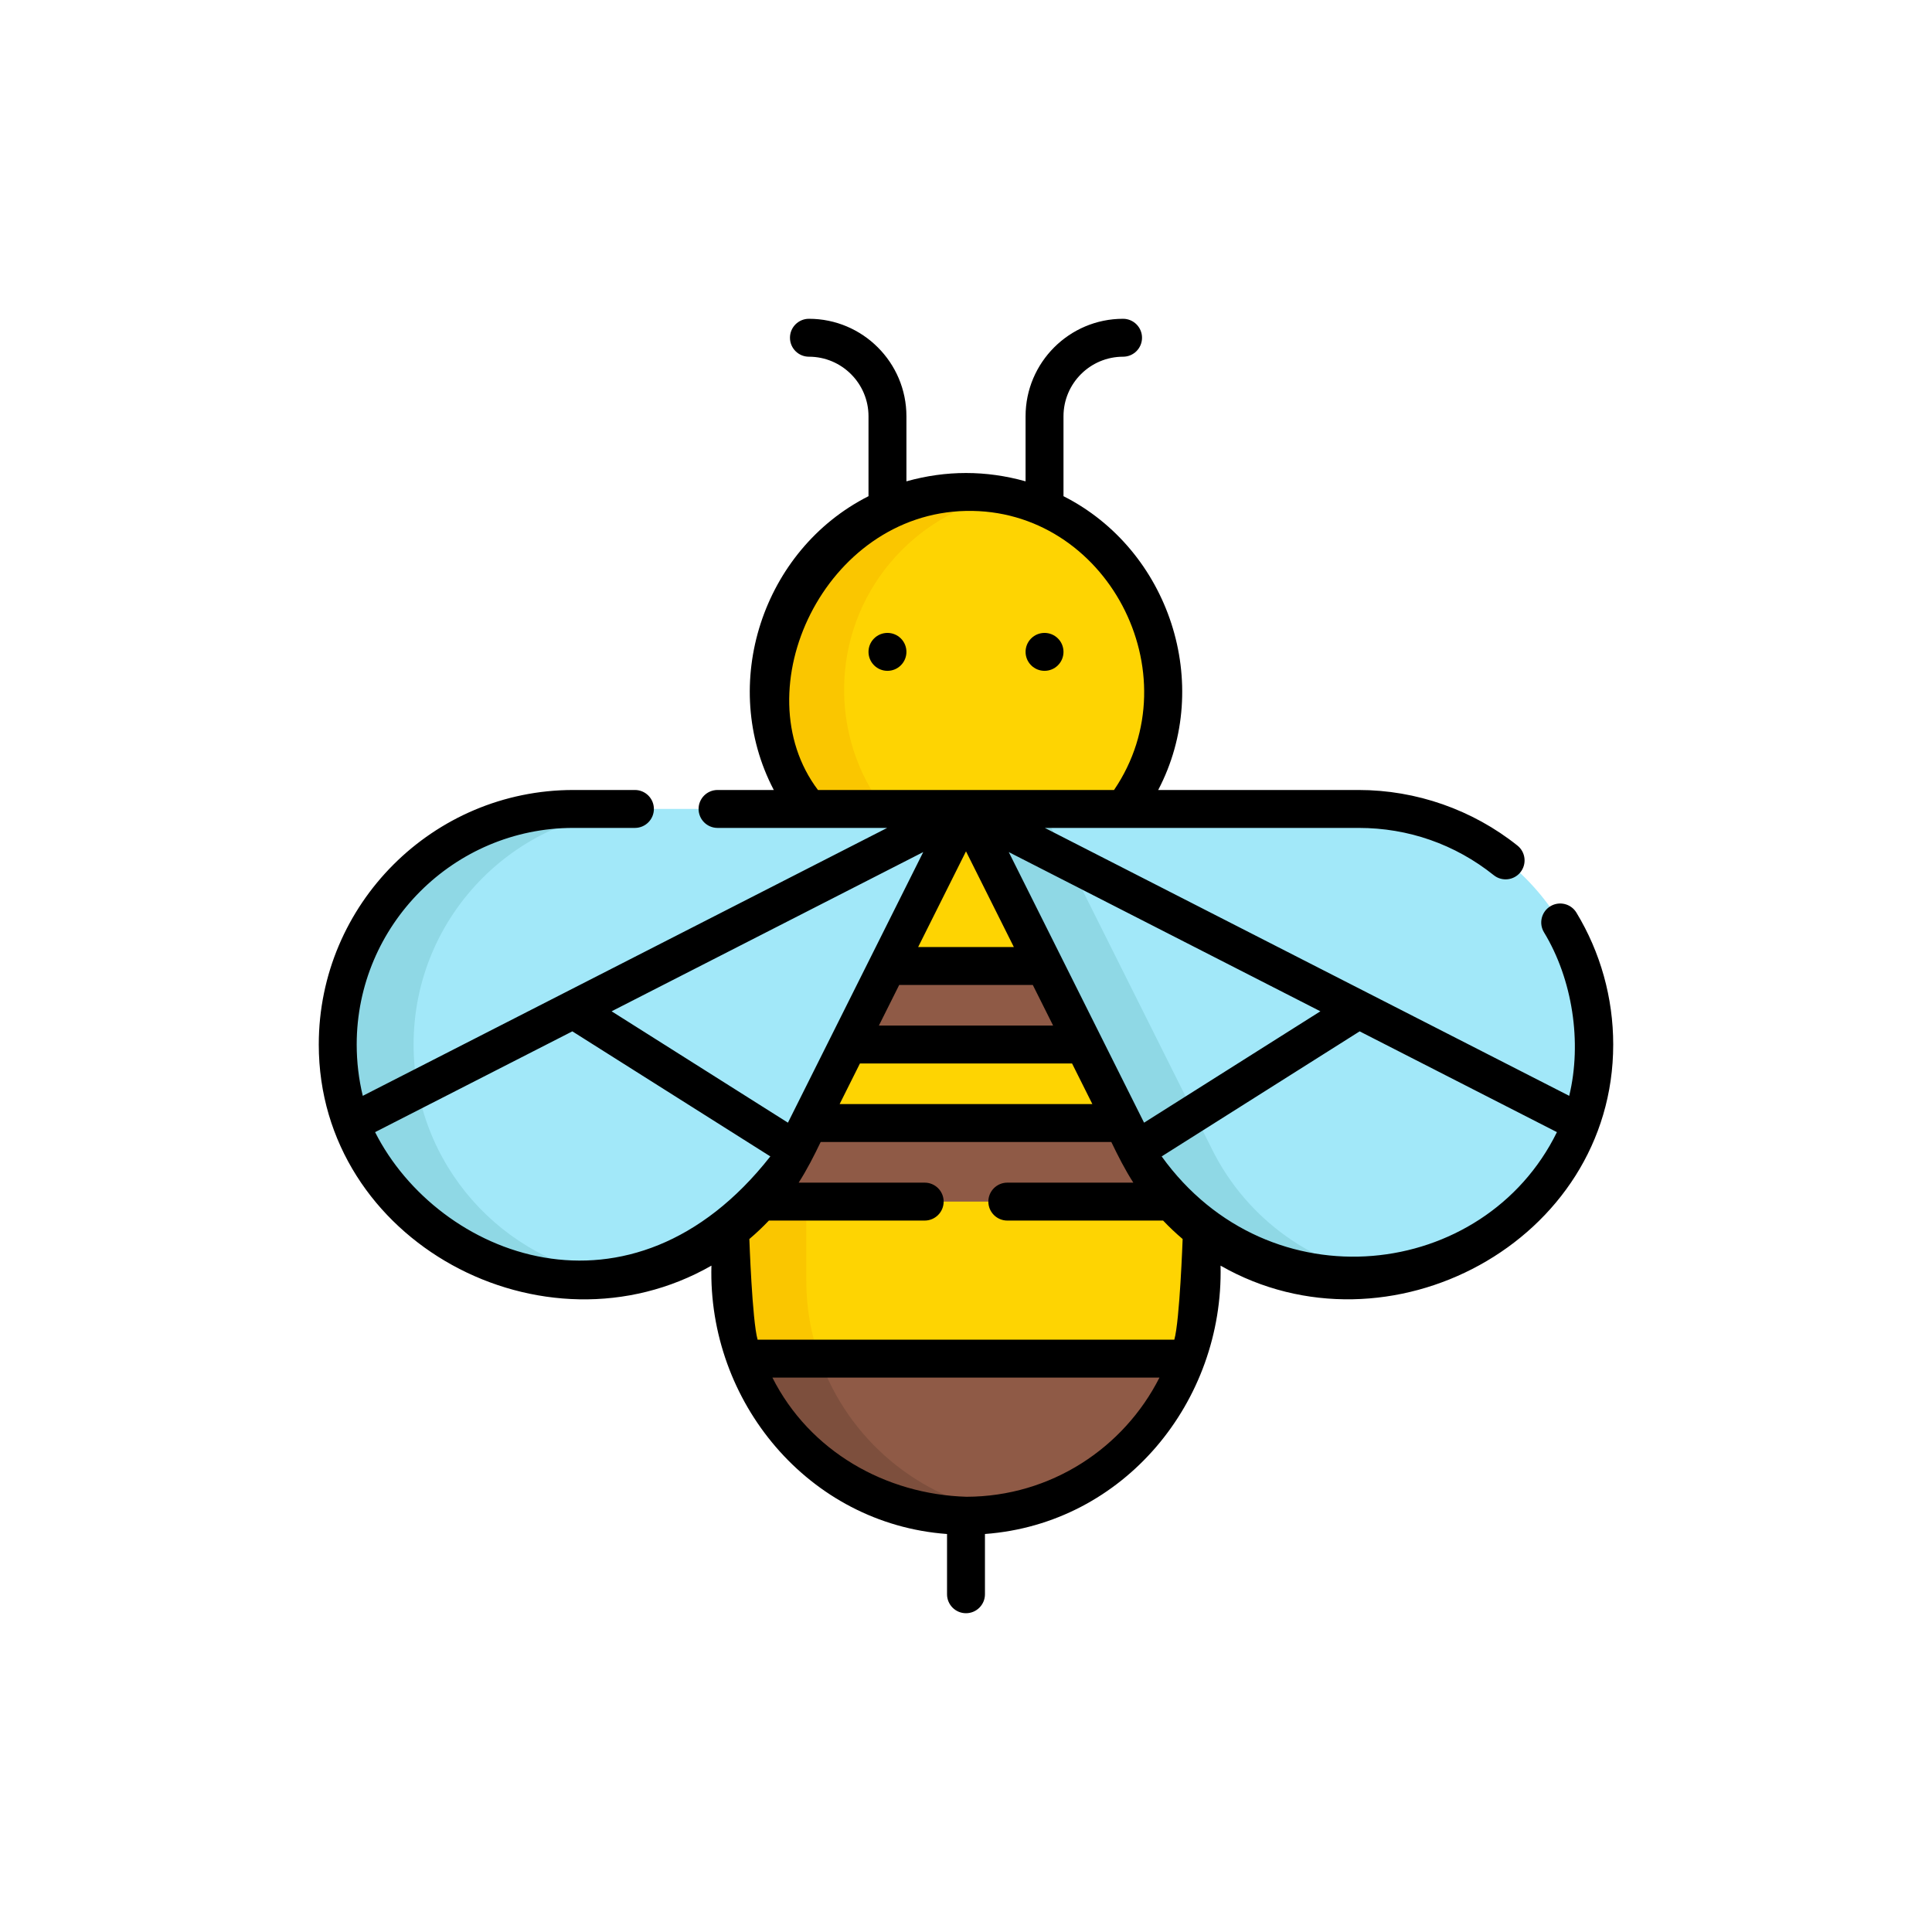
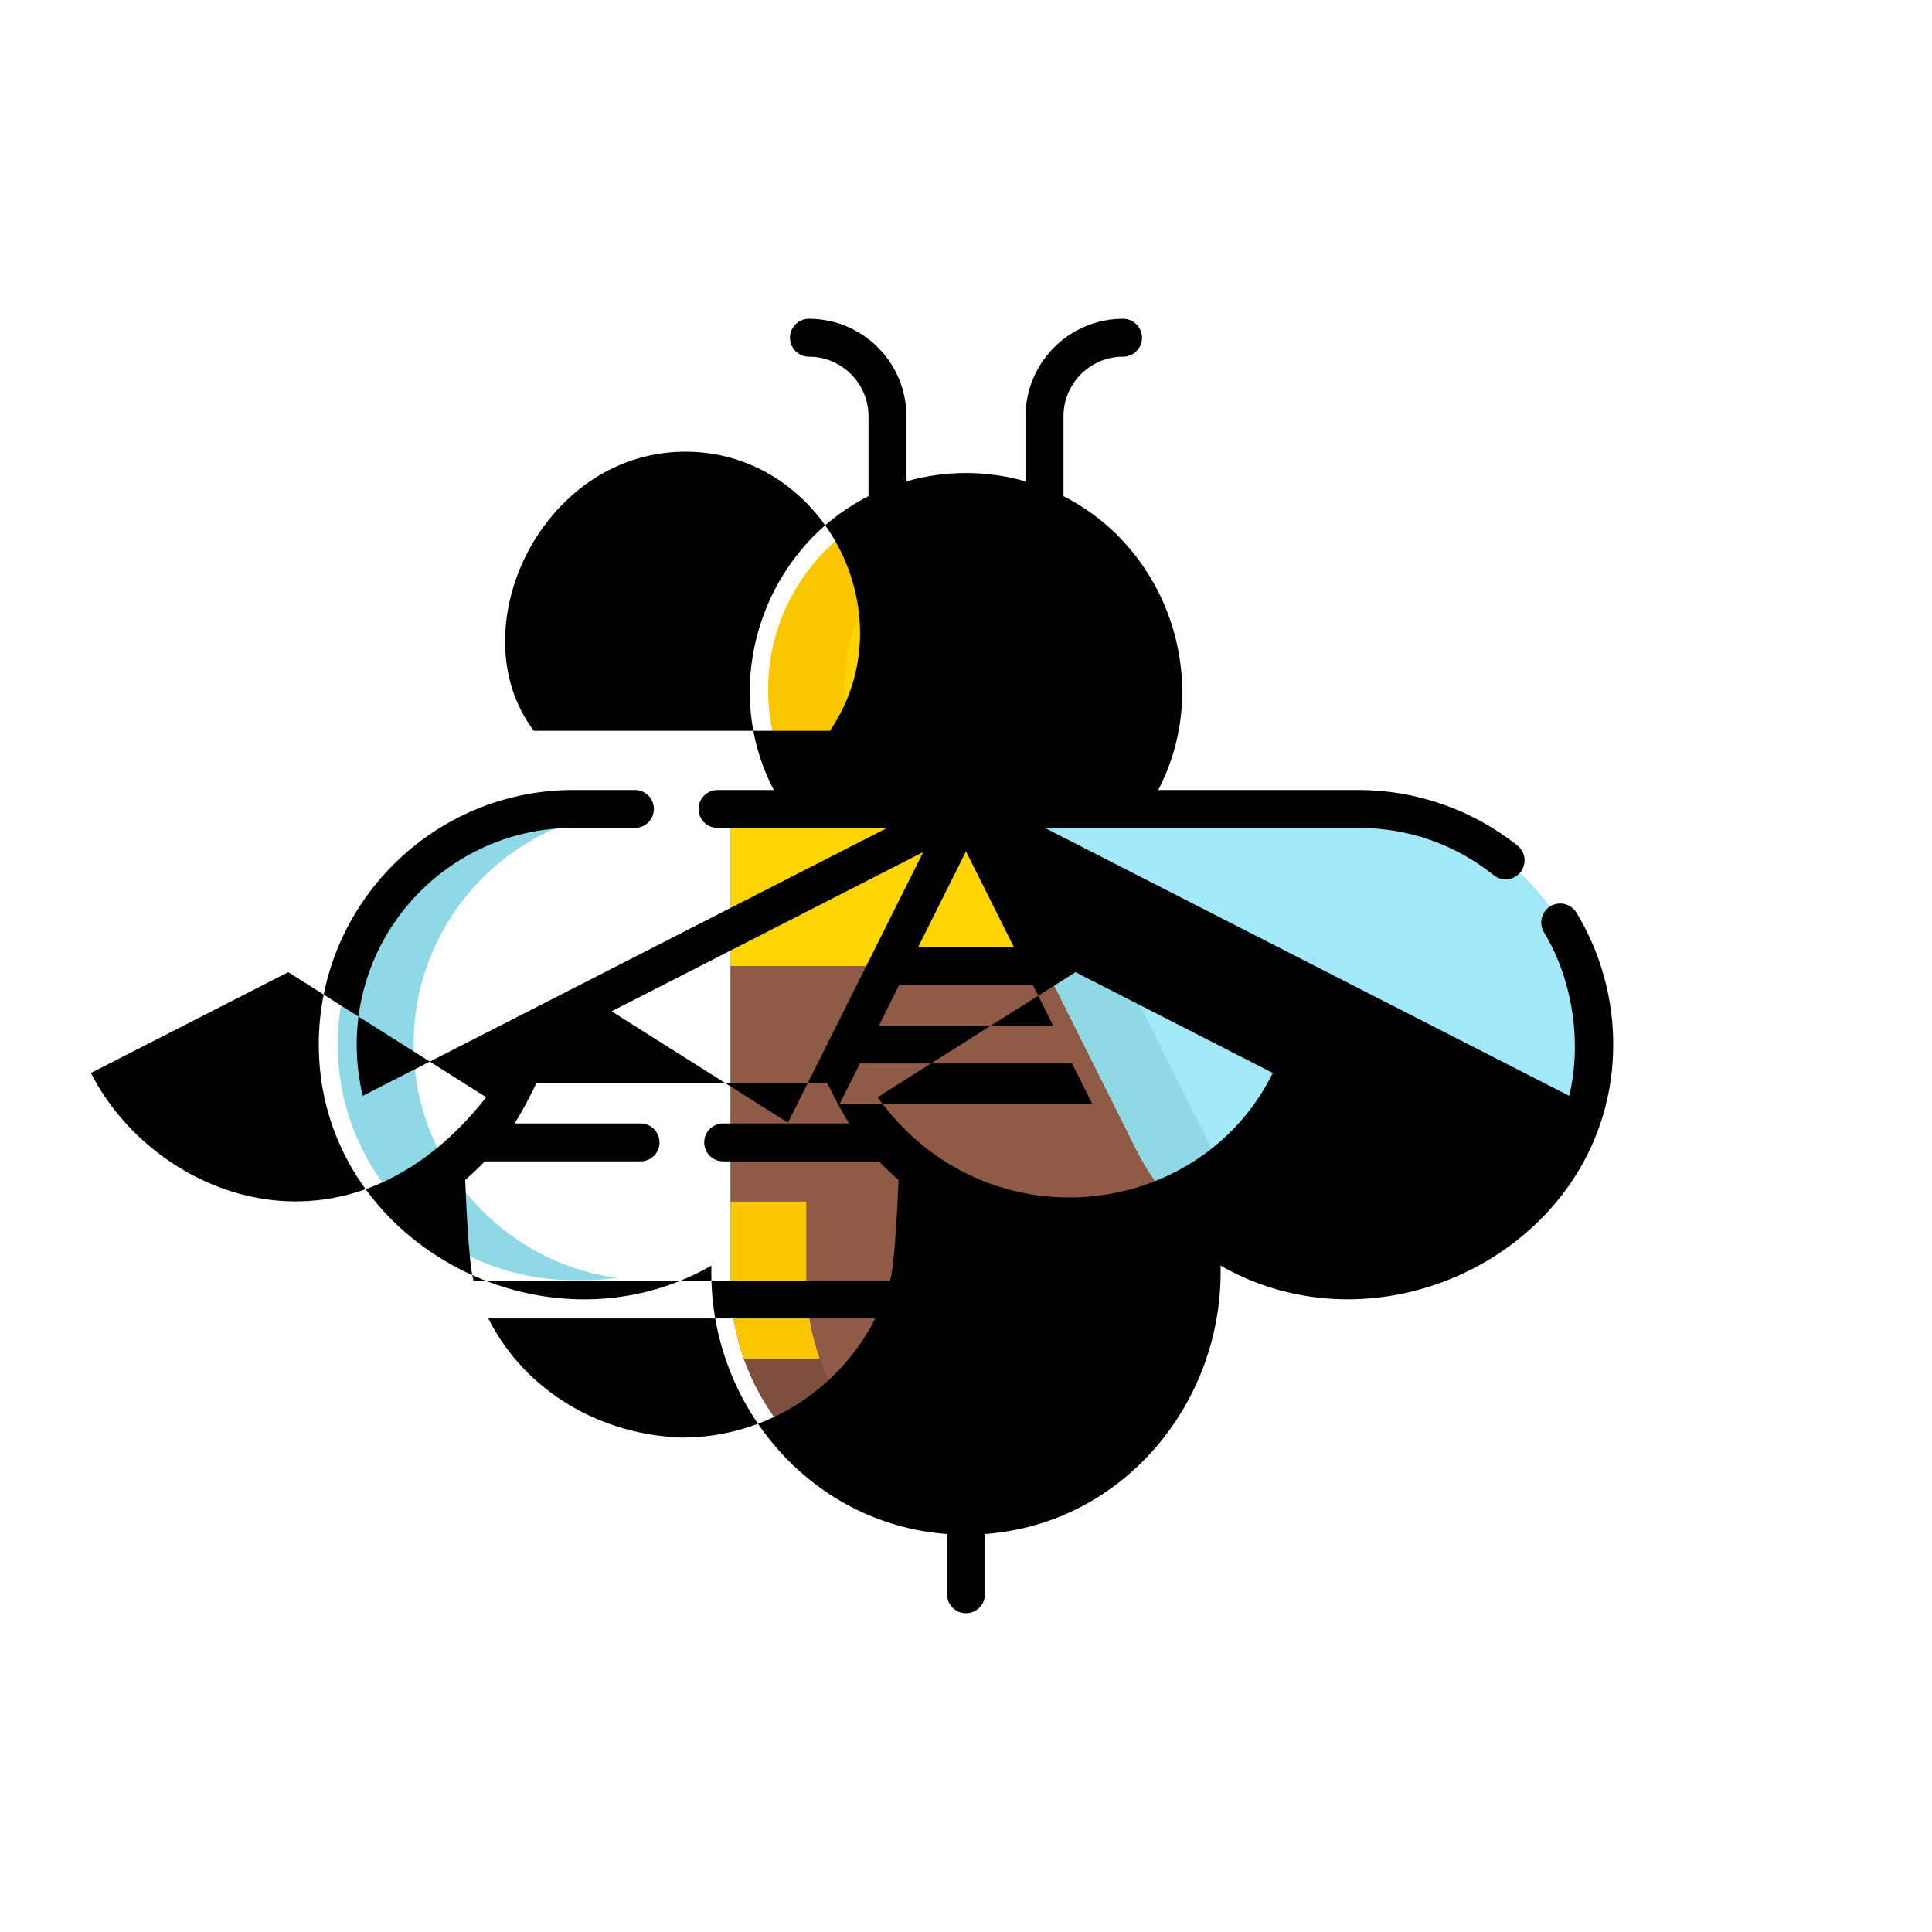
<svg xmlns="http://www.w3.org/2000/svg" id="Capa_1" height="300" viewBox="0 0 512 512" width="300">
  <g width="100%" height="100%" transform="matrix(0.67,0,0,0.67,84.48,84.48)">
    <g>
      <circle cx="256" cy="146.719" fill="#fed402" r="78.219" fill-opacity="1" data-original-color="#fed402ff" stroke="none" stroke-opacity="1" />
      <path d="m207.781 146.719c0-38.069 27.196-69.785 63.219-76.782-4.855-.943-9.87-1.437-15-1.437-43.199 0-78.219 35.02-78.219 78.219s35.02 78.219 78.219 78.219c5.13 0 10.145-.494 15-1.437-36.023-6.997-63.219-38.713-63.219-76.782z" fill="#fac600" fill-opacity="1" data-original-color="#fac600ff" stroke="none" stroke-opacity="1" />
      <path d="m256 473.436c-51.466 0-93.187-41.721-93.187-93.187v-186.374h186.374v186.374c0 51.466-41.721 93.187-93.187 93.187z" fill="#8f5a46" fill-opacity="1" data-original-color="#8f5a46ff" stroke="none" stroke-opacity="1" />
-       <path d="m343.884 411.311c3.434-9.716 5.303-20.171 5.303-31.062v-31.062h-186.374v31.062c0 10.892 1.869 21.347 5.303 31.062z" fill="#fed402" fill-opacity="1" data-original-color="#fed402ff" stroke="none" stroke-opacity="1" />
      <path d="m256 473.436c5.107 0 10.117-.411 15-1.201-33.918-5.489-61.701-29.285-72.884-60.923h-30c12.793 36.193 47.31 62.124 87.884 62.124z" fill="#7d4f3d" fill-opacity="1" data-original-color="#7d4f3dff" stroke="none" stroke-opacity="1" />
      <path d="m192.813 349.187h-30v31.062c0 10.892 1.869 21.347 5.303 31.062h30c-3.434-9.716-5.303-20.171-5.303-31.062z" fill="#fac600" fill-opacity="1" data-original-color="#fac600ff" stroke="none" stroke-opacity="1" />
-       <path d="m162.813 287.062h186.374v31.062h-186.374z" fill="#fed402" fill-opacity="1" data-original-color="#fed402ff" stroke="none" stroke-opacity="1" />
      <path d="m162.813 193.875h186.374v62.125h-186.374z" fill="#fed402" fill-opacity="1" data-original-color="#fed402ff" stroke="none" stroke-opacity="1" />
      <path d="m256 193.875h155.311c51.466 0 93.187 41.721 93.187 93.187 0 51.466-41.721 93.187-93.187 93.187h-4.532c-35.297 0-67.564-19.942-83.349-51.512z" fill="#a2e8f9" fill-opacity="1" data-original-color="#a2e8f9ff" stroke="none" stroke-opacity="1" />
      <path d="m353.431 328.737-67.431-134.862h-30l67.431 134.861c15.785 31.57 48.052 51.512 83.349 51.512h4.532c4.332 0 8.594-.296 12.769-.868-30.191-4.146-56.782-22.906-70.65-50.643z" fill="#8fd8e5" fill-opacity="1" data-original-color="#8fd8e5ff" stroke="none" stroke-opacity="1" />
-       <path d="m256 193.875h-155.311c-51.466 0-93.187 41.721-93.187 93.187 0 51.466 41.721 93.187 93.187 93.187h4.532c35.297 0 67.564-19.942 83.349-51.512z" fill="#a2e8f9" fill-opacity="1" data-original-color="#a2e8f9ff" stroke="none" stroke-opacity="1" />
      <path d="m37.502 287.062c0-51.466 41.721-93.187 93.187-93.187h-30c-51.466 0-93.187 41.721-93.187 93.187 0 51.466 41.721 93.187 93.187 93.187h4.532c4.286 0 8.527-.295 12.699-.868-45.424-6.225-80.418-45.185-80.418-92.319z" fill="#8fd8e5" fill-opacity="1" data-original-color="#8fd8e5ff" stroke="none" stroke-opacity="1" />
      <g>
        <g>
          <path d="m292.366 137.054c-2.929 2.929-7.678 2.929-10.607 0-2.929-2.929-2.929-7.678 0-10.607 2.929-2.929 7.678-2.929 10.607 0 2.928 2.93 2.929 7.678 0 10.607z" fill="#000000" fill-opacity="1" data-original-color="#000000ff" stroke="none" stroke-opacity="1" />
        </g>
        <g>
-           <path d="m230.241 137.054c-2.929 2.929-7.678 2.929-10.607 0-2.929-2.929-2.929-7.678 0-10.607 2.929-2.929 7.678-2.929 10.607 0 2.929 2.93 2.929 7.678 0 10.607z" fill="#000000" fill-opacity="1" data-original-color="#000000ff" stroke="none" stroke-opacity="1" />
-         </g>
-         <path d="m497.441 234.887c-2.151-3.542-6.766-4.668-10.304-2.518-3.541 2.15-4.668 6.763-2.519 10.303 11.302 18.611 15.093 43.517 9.977 64.684l-207.423-105.976h124.138c19.651 0 38.134 6.469 53.448 18.709 3.236 2.586 7.956 2.059 10.541-1.176 2.586-3.236 2.06-7.956-1.176-10.542-17.744-14.181-40.052-21.991-62.813-21.991h-79.287c21.923-41.797 4.445-95.009-37.46-116.206v-31.61c0-12.992 10.569-23.562 23.562-23.562 4.143 0 7.5-3.358 7.5-7.5s-3.357-7.5-7.5-7.5c-21.263 0-38.562 17.299-38.562 38.562v25.729c-15.708-4.39-31.417-4.39-47.125 0v-25.729c0-21.263-17.299-38.562-38.562-38.562-4.143 0-7.5 3.358-7.5 7.5s3.357 7.5 7.5 7.5c12.992 0 23.562 10.57 23.562 23.562v31.61c-41.905 21.197-59.383 74.409-37.46 116.206h-22.248c-4.143 0-7.5 3.358-7.5 7.5s3.357 7.5 7.5 7.5h67.097l-207.423 105.976c-1.587-6.567-2.404-13.369-2.404-20.296 0-47.244 38.44-85.68 85.69-85.68h24.359c4.143 0 7.5-3.358 7.5-7.5s-3.357-7.5-7.5-7.5h-24.359c-55.52 0-100.69 45.165-100.69 100.68 0 78.056 88.986 125.41 155.31 87.457-1.483 53.829 38.427 102.144 93.19 106.15v23.831c0 4.142 3.357 7.5 7.5 7.5s7.5-3.358 7.5-7.5v-23.835c55.131-4.079 94.463-52.488 93.19-106.146 66.24 37.904 155.31-9.385 155.31-87.457 0-18.446-5.034-36.488-14.559-52.173zm-267.866 28.613h52.849l8.03 16.06h-68.909zm7.5-15 18.925-37.85 18.925 37.85zm-51.506 69.471-69.746-44.055 123.262-62.977zm28.476-23.411h83.909l8.03 16.06h-99.969zm112.385 23.412-53.516-107.032 123.262 62.977zm-70.43-241.972c55.451-1.12 89.963 64.222 58.556 110.38h-117.112c-29.944-39.661 2.556-109.249 58.556-110.38zm-233.731 245.715 78.027-39.865 78.309 49.464c-55.105 70.186-131.434 39.658-156.336-9.599zm233.957 144.224c-32.094-.941-62.101-18.016-76.798-47.128h153.086c-14.104 27.871-42.995 47.042-76.288 47.128zm82.171-62.128h-164.825c-2.151-7.566-3.262-39.82-3.262-39.82 2.695-2.288 5.275-4.724 7.728-7.301h61.623c4.143 0 7.5-3.358 7.5-7.5s-3.357-7.5-7.5-7.5h-49.844c3.228-5.021 6.09-10.635 8.699-16.07h114.969c2.609 5.435 5.471 11.049 8.699 16.07h-49.844c-4.143 0-7.5 3.358-7.5 7.5s3.357 7.5 7.5 7.5h61.623c2.453 2.578 5.033 5.014 7.728 7.302-.001 0-1.149 32.331-3.294 39.819zm-5.003-72.497 78.31-49.465 78.027 39.865c-28.731 58.535-113.731 68.786-156.337 9.6z" fill="#000000" fill-opacity="1" data-original-color="#000000ff" stroke="none" stroke-opacity="1" />
+           </g>
+         <path d="m497.441 234.887c-2.151-3.542-6.766-4.668-10.304-2.518-3.541 2.15-4.668 6.763-2.519 10.303 11.302 18.611 15.093 43.517 9.977 64.684l-207.423-105.976h124.138c19.651 0 38.134 6.469 53.448 18.709 3.236 2.586 7.956 2.059 10.541-1.176 2.586-3.236 2.06-7.956-1.176-10.542-17.744-14.181-40.052-21.991-62.813-21.991h-79.287c21.923-41.797 4.445-95.009-37.46-116.206v-31.61c0-12.992 10.569-23.562 23.562-23.562 4.143 0 7.5-3.358 7.5-7.5s-3.357-7.5-7.5-7.5c-21.263 0-38.562 17.299-38.562 38.562v25.729c-15.708-4.39-31.417-4.39-47.125 0v-25.729c0-21.263-17.299-38.562-38.562-38.562-4.143 0-7.5 3.358-7.5 7.5s3.357 7.5 7.5 7.5c12.992 0 23.562 10.57 23.562 23.562v31.61c-41.905 21.197-59.383 74.409-37.46 116.206h-22.248c-4.143 0-7.5 3.358-7.5 7.5s3.357 7.5 7.5 7.5h67.097l-207.423 105.976c-1.587-6.567-2.404-13.369-2.404-20.296 0-47.244 38.44-85.68 85.69-85.68h24.359c4.143 0 7.5-3.358 7.5-7.5s-3.357-7.5-7.5-7.5h-24.359c-55.52 0-100.69 45.165-100.69 100.68 0 78.056 88.986 125.41 155.31 87.457-1.483 53.829 38.427 102.144 93.19 106.15v23.831c0 4.142 3.357 7.5 7.5 7.5s7.5-3.358 7.5-7.5v-23.835c55.131-4.079 94.463-52.488 93.19-106.146 66.24 37.904 155.31-9.385 155.31-87.457 0-18.446-5.034-36.488-14.559-52.173zm-267.866 28.613h52.849l8.03 16.06h-68.909zm7.5-15 18.925-37.85 18.925 37.85zm-51.506 69.471-69.746-44.055 123.262-62.977zm28.476-23.411h83.909l8.03 16.06h-99.969zzm-70.43-241.972c55.451-1.12 89.963 64.222 58.556 110.38h-117.112c-29.944-39.661 2.556-109.249 58.556-110.38zm-233.731 245.715 78.027-39.865 78.309 49.464c-55.105 70.186-131.434 39.658-156.336-9.599zm233.957 144.224c-32.094-.941-62.101-18.016-76.798-47.128h153.086c-14.104 27.871-42.995 47.042-76.288 47.128zm82.171-62.128h-164.825c-2.151-7.566-3.262-39.82-3.262-39.82 2.695-2.288 5.275-4.724 7.728-7.301h61.623c4.143 0 7.5-3.358 7.5-7.5s-3.357-7.5-7.5-7.5h-49.844c3.228-5.021 6.09-10.635 8.699-16.07h114.969c2.609 5.435 5.471 11.049 8.699 16.07h-49.844c-4.143 0-7.5 3.358-7.5 7.5s3.357 7.5 7.5 7.5h61.623c2.453 2.578 5.033 5.014 7.728 7.302-.001 0-1.149 32.331-3.294 39.819zm-5.003-72.497 78.31-49.465 78.027 39.865c-28.731 58.535-113.731 68.786-156.337 9.6z" fill="#000000" fill-opacity="1" data-original-color="#000000ff" stroke="none" stroke-opacity="1" />
      </g>
    </g>
  </g>
</svg>